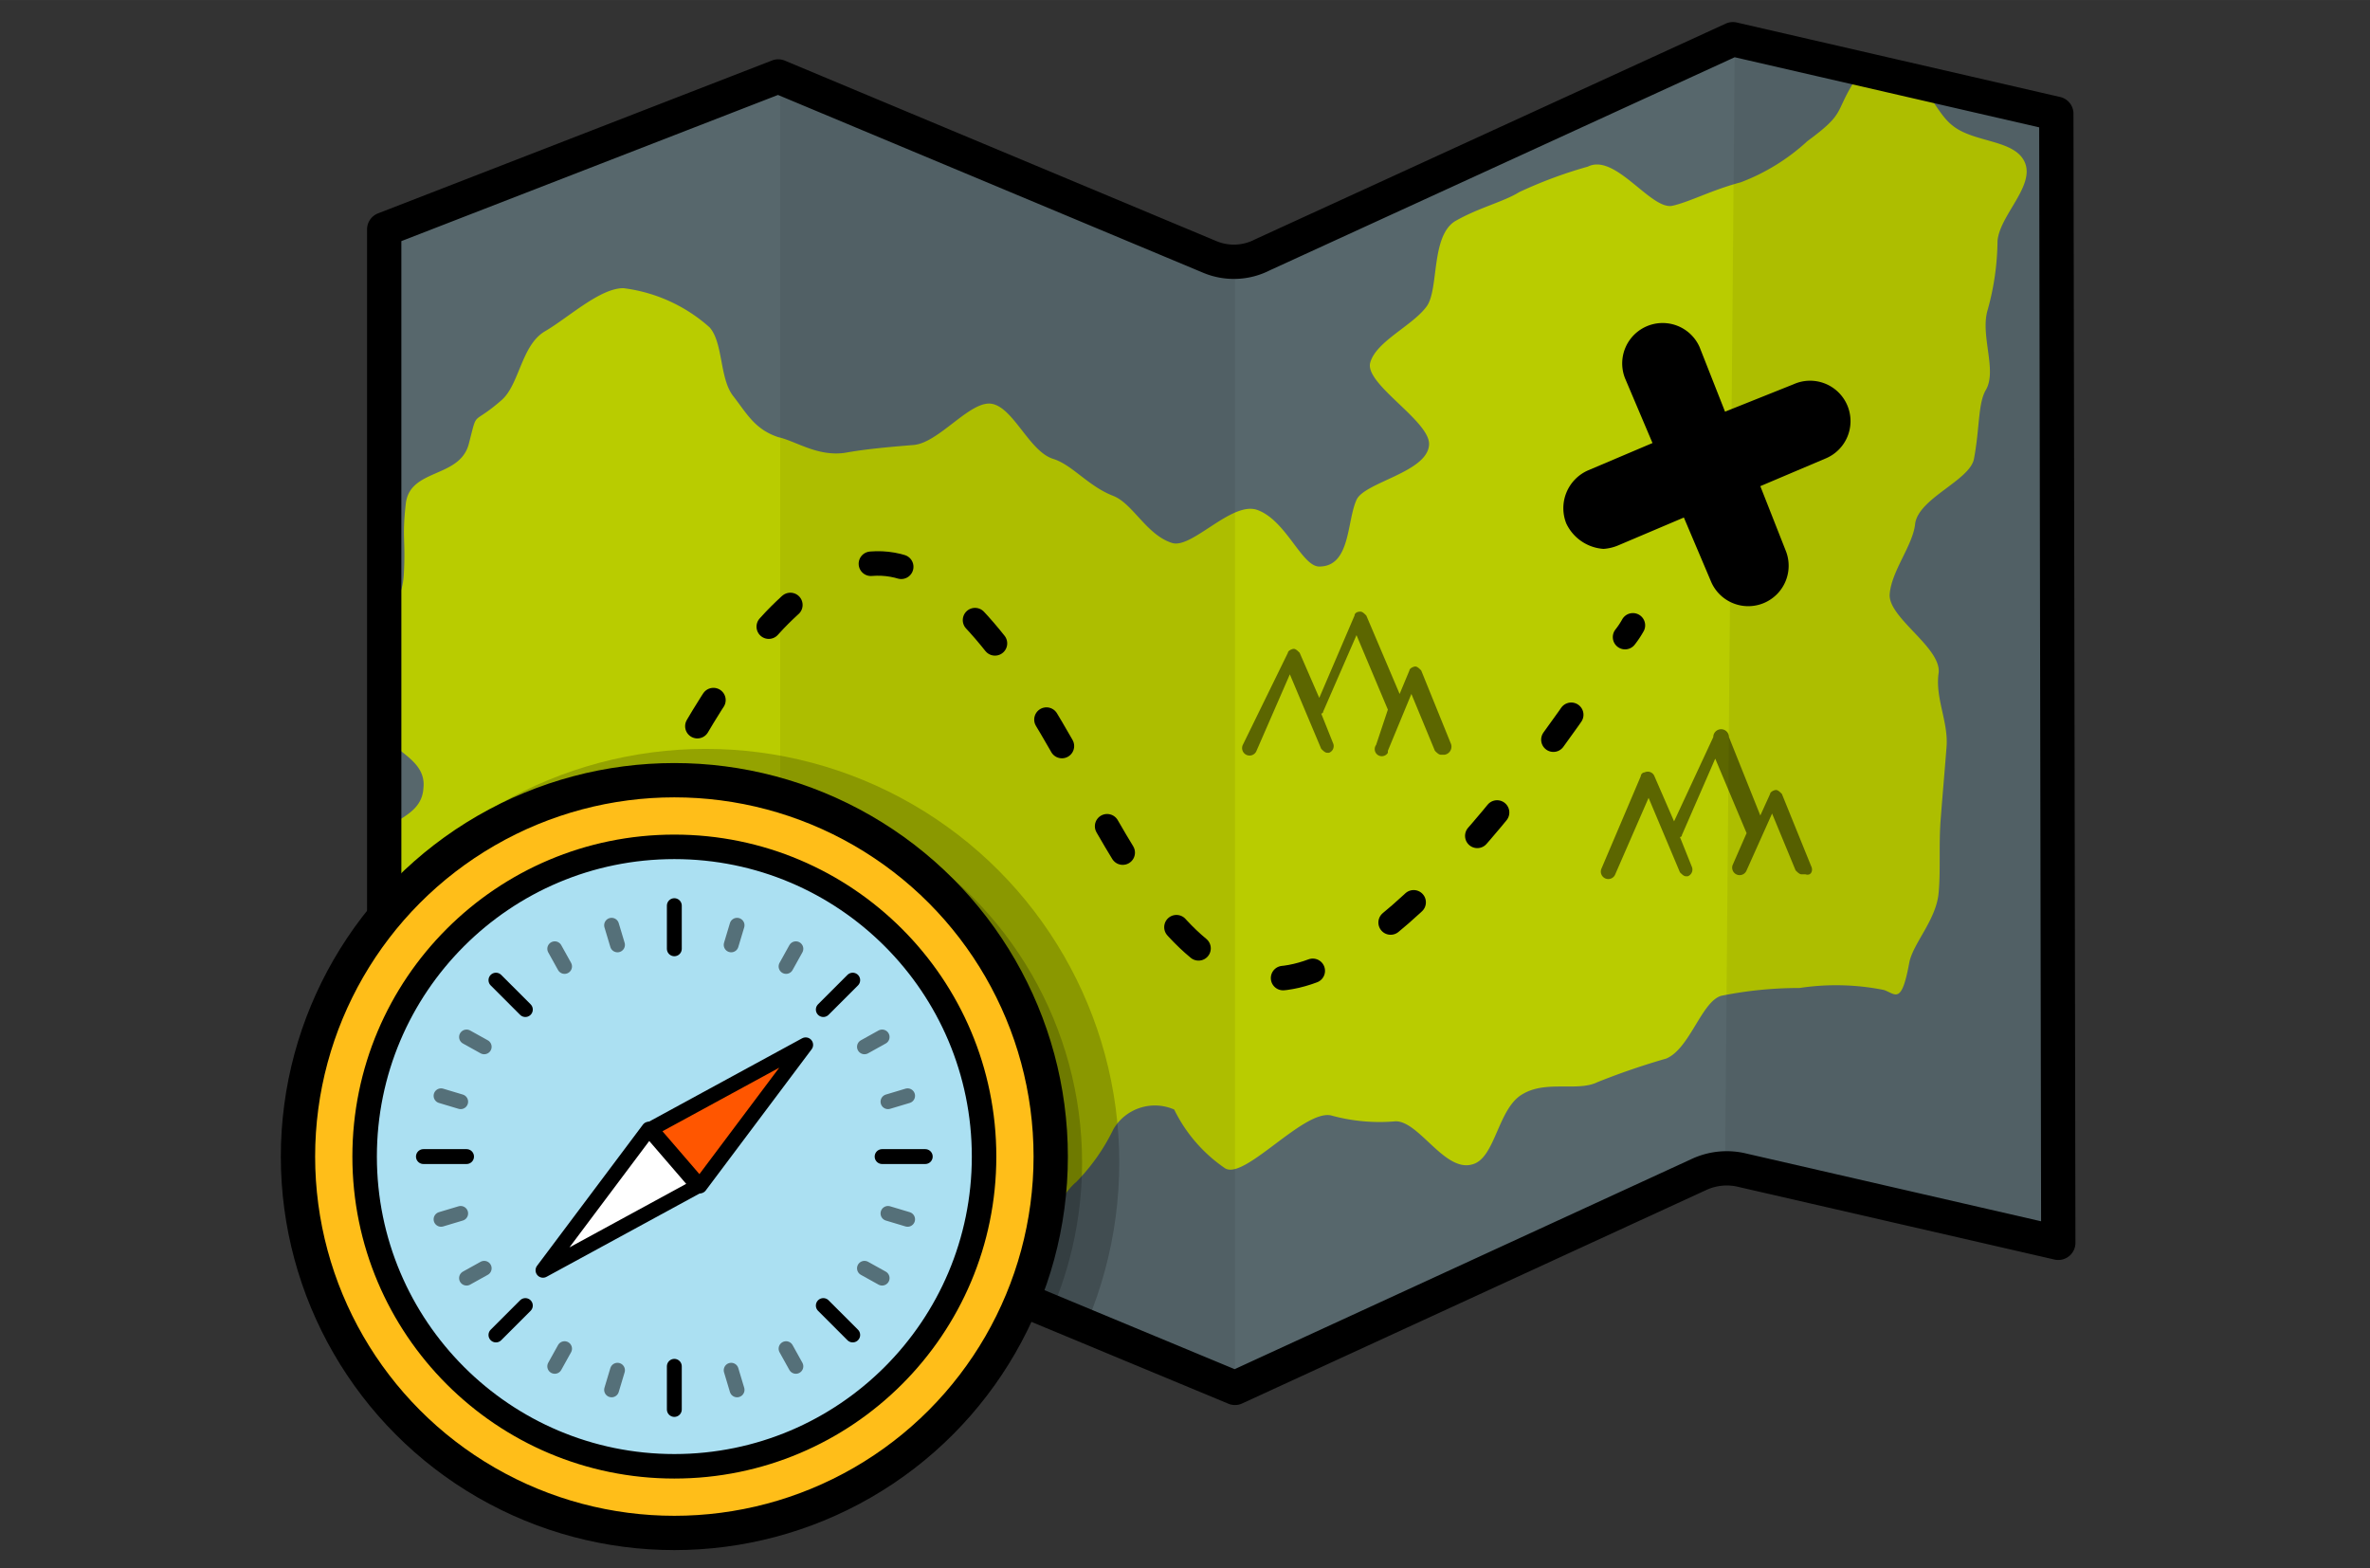
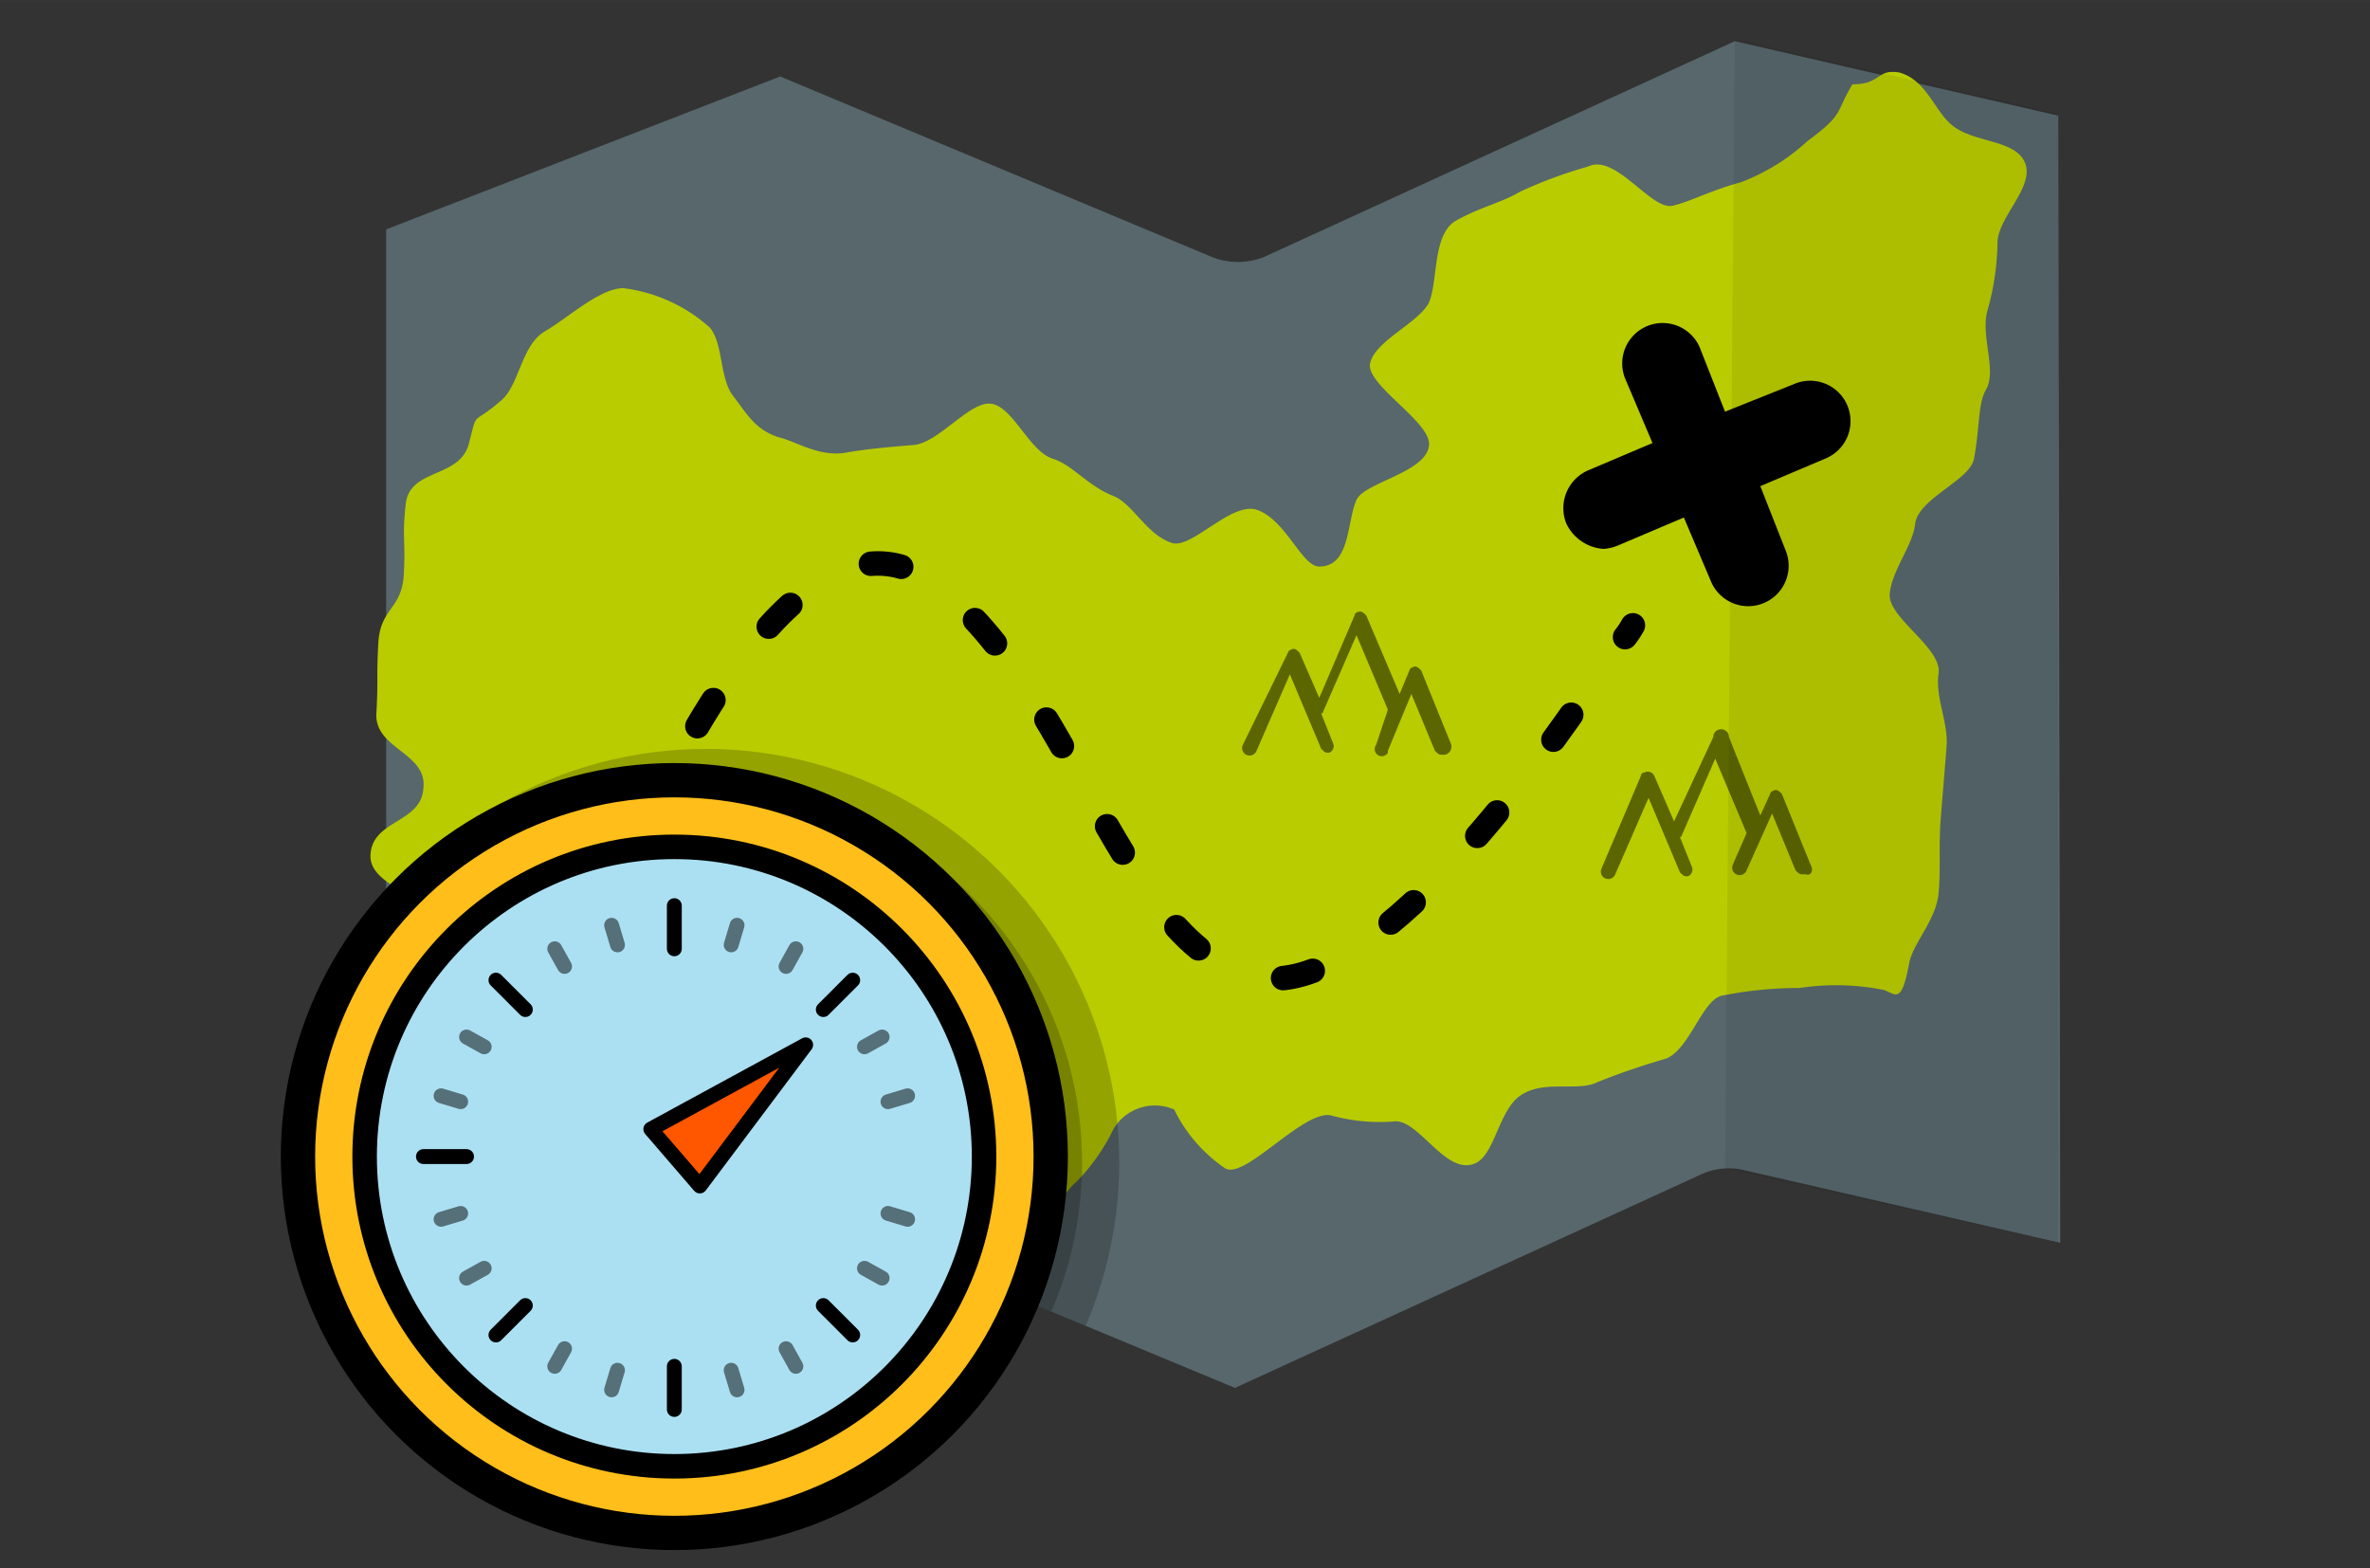
<svg xmlns="http://www.w3.org/2000/svg" id="Layer_1" data-name="Layer 1" width="1.679in" height="1.111in" viewBox="0 0 120.902 80">
  <rect x="0" y="0" width="120.902" height="80" fill="#333333" stroke="none" />
  <defs>
    <style>.cls-1,.cls-14,.cls-5,.cls-6,.cls-7,.cls-8{fill:none;}.cls-12,.cls-2{fill:#abe0f2;}.cls-10,.cls-17,.cls-2,.cls-4{isolation:isolate;}.cls-2{opacity:0.3;}.cls-3{fill:#b9cc00;}.cls-4{opacity:0.07;}.cls-10,.cls-11,.cls-12,.cls-14,.cls-15,.cls-16,.cls-5,.cls-6,.cls-7,.cls-8{stroke:#000;}.cls-14,.cls-15,.cls-16,.cls-5,.cls-6,.cls-7,.cls-8{stroke-linecap:round;stroke-linejoin:round;}.cls-5{stroke-width:2.276px;}.cls-12,.cls-6,.cls-7{stroke-width:1.25px;}.cls-6{stroke-dasharray:1.563 4.696;}.cls-11,.cls-8{stroke-width:1.75px;}.cls-9{clip-path:url(#clip-path);}.cls-10,.cls-11,.cls-12{stroke-miterlimit:10;}.cls-10{stroke-width:3.794px;opacity:0.2;}.cls-11{fill:#ffbe19;}.cls-13,.cls-17{opacity:0.5;}.cls-14,.cls-15,.cls-16{stroke-width:0.759px;}.cls-15{fill:#fff;}.cls-16{fill:#ff5600;}</style>
    <clipPath id="clip-path">
      <path class="cls-1" d="M105.1,63.4,89,59.7a3.359,3.359,0,0,0-2.2.2L63,70.8,41.1,61.7a3.585,3.585,0,0,0-2.5,0L19.7,69V11.7L39.8,3.9l22,9.2a3.6,3.6,0,0,0,2.7,0l24-11L105,5.9Z" />
    </clipPath>
  </defs>
  <path class="cls-2" d="M105.1,63.4,89,59.7a3.359,3.359,0,0,0-2.2.2L63,70.8,41.1,61.7a3.585,3.585,0,0,0-2.5,0L19.7,69V11.7L39.8,3.9l22,9.2a3.6,3.6,0,0,0,2.7,0l24-11L105,5.9Z" />
  <path class="cls-3" d="M94.5,4.3c-.9,1.5-.4,1.5-2.3,2.9a10.482,10.482,0,0,1-3.4,2.1c-1.5.4-2.6,1-3.5,1.2-1.1.2-2.9-2.7-4.3-2a22.826,22.826,0,0,0-3.5,1.3c-.8.5-2.1.8-3.3,1.5-1.2.8-.8,3.4-1.4,4.3-.7,1-2.6,1.8-2.9,2.9s3.1,3,3,4.2c-.1,1.4-3.3,1.9-3.7,2.8-.5,1.1-.3,3.4-1.9,3.4-.9,0-1.7-2.4-3.2-2.9-1.3-.4-3.3,2-4.3,1.7-1.3-.4-2-2-3-2.4-1.3-.5-2.1-1.6-3.1-1.9-1.2-.4-2-2.6-3.1-2.8s-2.7,2-4,2.1c-1.2.1-2.4.2-3.5.4-1.4.2-2.5-.6-3.4-.8-1.2-.4-1.6-1.2-2.3-2.1s-.5-2.7-1.2-3.5a8.091,8.091,0,0,0-4.4-2c-1.2,0-2.8,1.5-4,2.2s-1.3,2.7-2.2,3.5c-1.6,1.4-1.2.4-1.7,2.3-.5,1.7-3,1.2-3.2,3s0,1.8-.1,3.6-1.2,1.7-1.3,3.5,0,1.8-.1,3.6,2.6,2,2.4,3.8c-.1,1.8-2.6,1.6-2.7,3.4s3.6,2.1,3.5,3.9-3.9,1.5-4,3.3.6,1.9.4,3.6c-.1,1.8,1.3,1.6,1.9,3.3s.4-.7,2.7-.6c1.1,0,2.3.8,3.7.8,1.2,0,2.5-1.9,3.8-1.8s2.2,4,3.5,4.1S37,59,38.2,59.1s2.5.3,3.7.4,2.3,1.4,3.5,1.5c1.4.2,2.9-1.4,4-1.1,1.6.4,1.9,2.1,2.5,2.7,1.2,1.2,1.9-1.4,3-2.3a10.148,10.148,0,0,0,1.9-2.7,2.457,2.457,0,0,1,3.1-1,7.718,7.718,0,0,0,2.6,3c1,.6,4-3,5.4-2.7a9.262,9.262,0,0,0,3.3.3c1.2,0,2.5,2.6,3.9,2.2,1.2-.3,1.3-2.9,2.6-3.6,1.2-.7,2.8-.1,3.8-.6A36.631,36.631,0,0,1,85,54c1.2-.5,1.8-2.9,2.8-3.2a20.026,20.026,0,0,1,4-.4,12.43,12.43,0,0,1,4.3.1c.6.2.9.8,1.3-1.4.2-1,1.4-2.2,1.5-3.6.1-1.1,0-2.4.1-3.7s.2-2.4.3-3.7-.6-2.5-.4-3.8c.1-1.3-2.6-2.8-2.5-4s1.2-2.5,1.3-3.6c.2-1.3,2.8-2.2,3-3.3.3-1.6.2-2.8.6-3.5.6-1-.3-2.8.1-4.1a13.449,13.449,0,0,0,.5-3.5c.1-1.3,1.9-2.8,1.4-4s-2.6-1-3.7-1.9c-.9-.7-1.3-2.3-2.7-2.7-1.2-.2-.9.6-2.4.6Z" />
-   <path class="cls-4" d="M39.8,3.9V61.4L63,70.8V13.3Z" />
+   <path class="cls-4" d="M39.8,3.9V61.4V13.3Z" />
  <path class="cls-4" d="M88.5,2,88,59.6l17,3.8V5.8Z" />
  <path d="M86.7,17.7a2.062,2.062,0,0,0-3.8,1.6l1.4,3.3L81,24a2.107,2.107,0,0,0-1.1,2.7A2.27,2.27,0,0,0,81.8,28a2.353,2.353,0,0,0,.8-.2l3.3-1.4,1.4,3.3a2.062,2.062,0,0,0,3.8-1.6l-1.3-3.3,3.3-1.4a2.062,2.062,0,1,0-1.6-3.8L88,21Z" />
  <path class="cls-5" d="M30.6,47.7a5.946,5.946,0,0,1,.3-.7" />
  <path class="cls-6" d="M32.7,42.6c3-6.6,9-16.9,14.7-13,7.3,4.9,9.9,19.5,17.1,20.3,5.6.6,13.6-10.3,17-15.4" />
  <path class="cls-7" d="M82.9,32.5a4.574,4.574,0,0,0,.4-.6" />
-   <path class="cls-8" d="M105,63.4,88.9,59.7a3.359,3.359,0,0,0-2.2.2L63,70.8,41.1,61.7a3.079,3.079,0,0,0-1.3-.3,5.019,5.019,0,0,0-1.2.2L19.6,69V11.7L39.7,3.9l22,9.2a3.179,3.179,0,0,0,2.7-.1l24-11,16.5,3.8Z" />
  <g class="cls-9">
    <circle class="cls-10" cx="36.001" cy="59.3" r="19.2" />
  </g>
  <circle class="cls-11" cx="34.401" cy="59" r="19.2" />
  <circle class="cls-12" cx="34.401" cy="59" r="15.8" />
  <g class="cls-13">
    <path class="cls-14" d="M37.6,47.2l-.3,1" />
    <path class="cls-14" d="M45,52.9l-.9.5" />
    <path class="cls-14" d="M46.3,62.2l-1-.3" />
    <path class="cls-14" d="M40.6,69.7l-.5-.9" />
    <path class="cls-14" d="M31.2,70.9l.3-1" />
    <path class="cls-14" d="M23.8,65.2l.9-.5" />
    <path class="cls-14" d="M22.5,55.9l1,.3" />
    <path class="cls-14" d="M28.3,48.4l.5.9" />
  </g>
  <g class="cls-13">
    <path class="cls-14" d="M40.6,48.4l-.5.9" />
    <path class="cls-14" d="M46.3,55.9l-1,.3" />
    <path class="cls-14" d="M45,65.2l-.9-.5" />
    <path class="cls-14" d="M37.6,70.9l-.3-1" />
    <path class="cls-14" d="M28.3,69.7l.5-.9" />
    <path class="cls-14" d="M22.5,62.2l1-.3" />
    <path class="cls-14" d="M23.8,52.9l.9.5" />
    <path class="cls-14" d="M31.2,47.2l.3,1" />
  </g>
  <path class="cls-14" d="M34.4,46.2v2.2" />
  <path class="cls-14" d="M43.5,50,42,51.5" />
-   <path class="cls-14" d="M47.2,59H45" />
  <path class="cls-14" d="M43.5,68.1,42,66.6" />
  <path class="cls-14" d="M34.4,71.9V69.7" />
  <path class="cls-14" d="M25.3,68.1l1.5-1.5" />
  <path class="cls-14" d="M21.6,59h2.2" />
  <path class="cls-14" d="M25.3,50l1.5,1.5" />
-   <path class="cls-15" d="M27.7,64.8l5.4-7.2,2.5,2.9Z" />
  <path class="cls-16" d="M33.2,57.6l7.9-4.3-5.4,7.2Z" />
  <path class="cls-17" d="M92.4,44.2l-1.5-3.7c-.1-.1-.2-.2-.3-.2s-.3.1-.3.2l-.5,1.1-1.6-4a.4.4,0,1,0-.8,0l-2,4.3-1-2.3a.365.365,0,0,0-.5-.2.215.215,0,0,0-.2.2l-2,4.7a.381.381,0,1,0,.7.3l1.7-3.9,1.6,3.8c.1.1.2.2.3.2h.1a.365.365,0,0,0,.2-.5l-.6-1.5a.1.1,0,0,0,.1-.1l1.7-3.9,1.6,3.8-.7,1.6a.381.381,0,1,0,.7.3l1.3-2.9,1.2,2.9c.1.1.2.2.3.2h.2c.3.1.4-.2.3-.4Z" />
  <path class="cls-17" d="M74,37.9l-1.5-3.7c-.1-.1-.2-.2-.3-.2s-.3.1-.3.2l-.5,1.2-1.7-4c-.1-.1-.2-.2-.3-.2-.2,0-.3.1-.3.2l-1.8,4.2-1-2.3c-.1-.1-.2-.2-.3-.2s-.3.1-.3.2L63.4,38a.381.381,0,1,0,.7.3l1.7-3.9,1.6,3.8c.1.1.2.2.3.2h.1a.365.365,0,0,0,.2-.5l-.6-1.5a.1.1,0,0,0,.1-.1l1.7-3.9,1.6,3.8L70.2,38a.361.361,0,1,0,.6.4v-.1L72,35.4l1.2,2.9c.1.1.2.2.3.2h.2A.419.419,0,0,0,74,37.9Z" />
</svg>